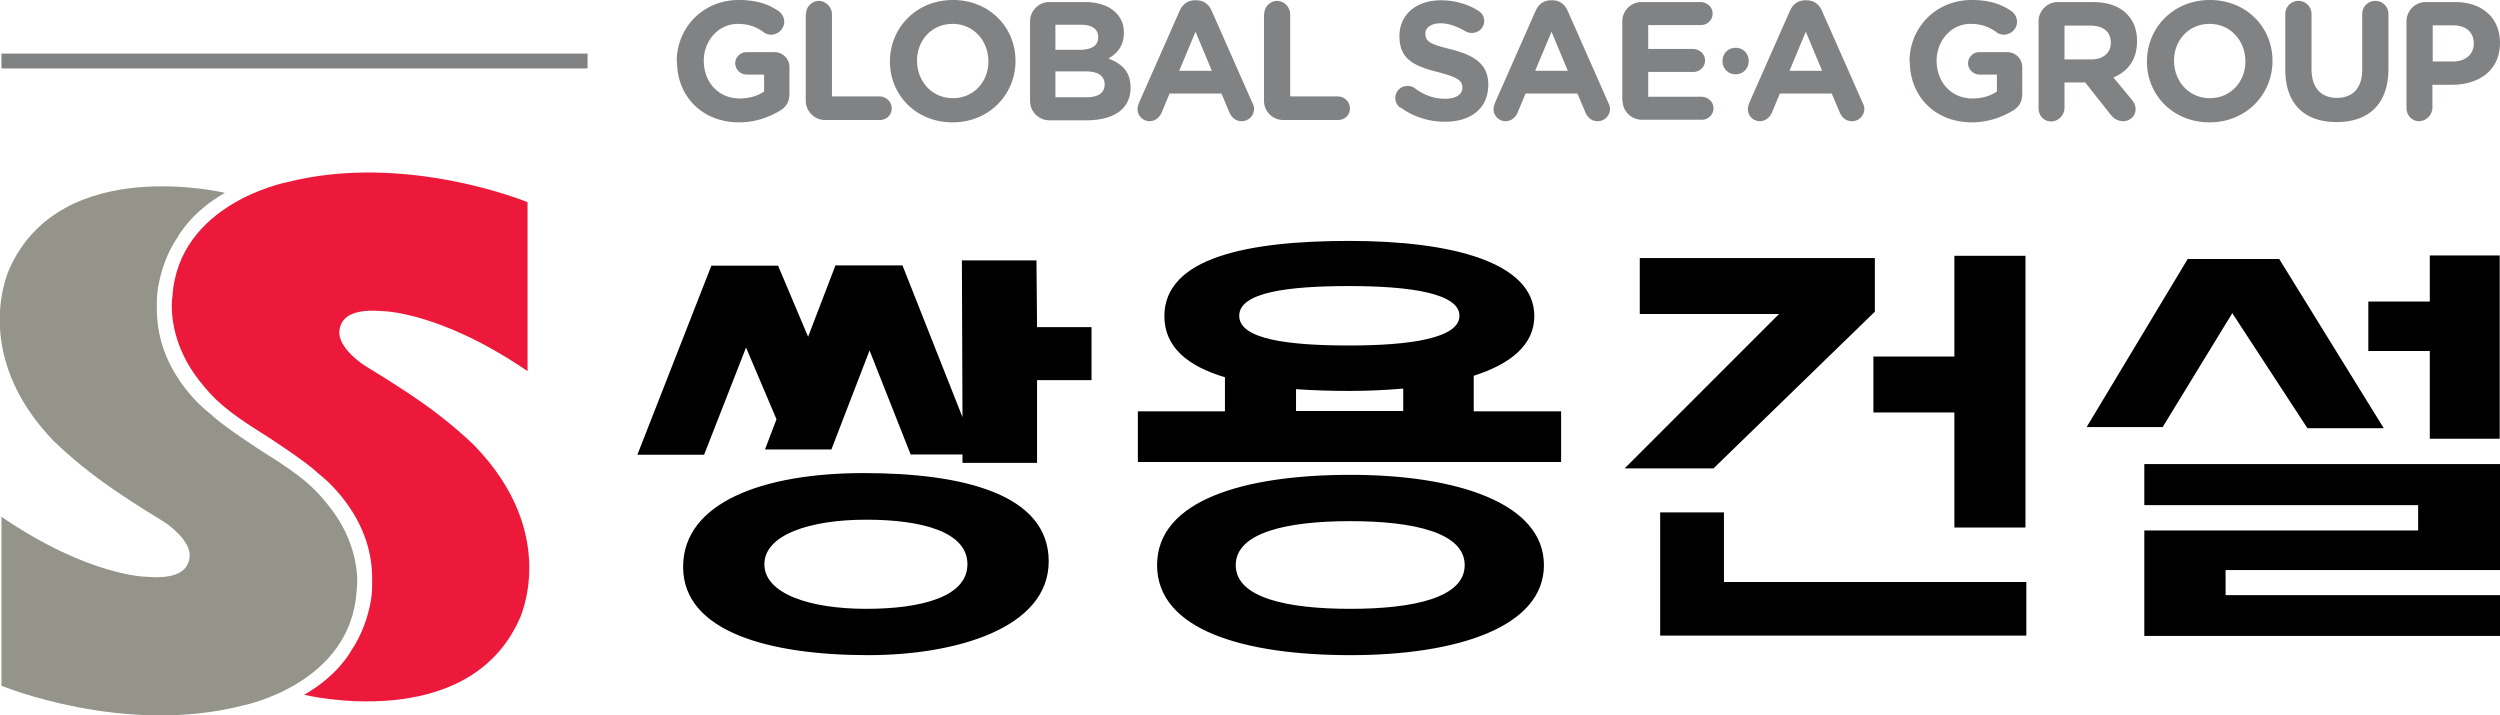
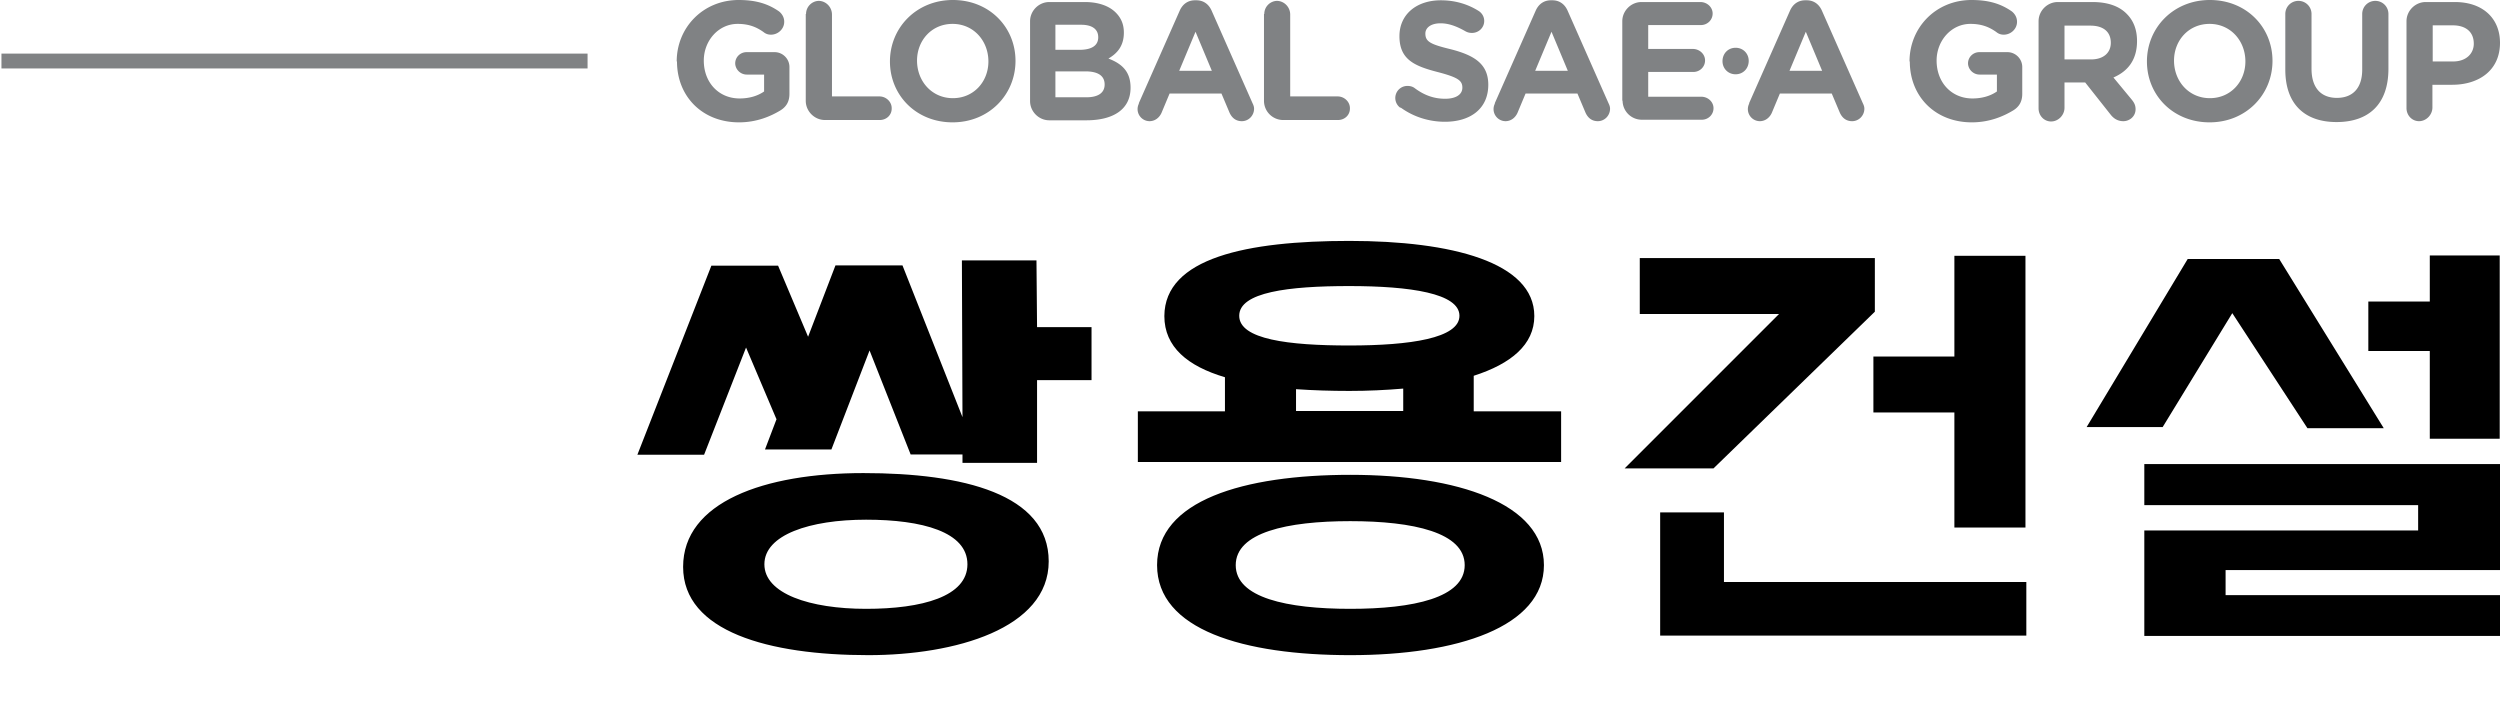
<svg xmlns="http://www.w3.org/2000/svg" viewBox="0 0 85.82 24.56">
  <g fill="#808284" fill-rule="evenodd">
    <path d="M23.23 2.11c0-1.16.9-2.11 2.13-2.11.61 0 1.02.14 1.38.39.09.07.19.2.18.38-.01.24-.23.43-.47.42a.38.38 0 0 1-.24-.09c-.24-.17-.5-.28-.89-.28-.65 0-1.16.57-1.16 1.26 0 .75.51 1.3 1.23 1.3.32 0 .61-.08.84-.24v-.58h-.59a.4.4 0 0 1-.4-.35c-.02-.23.16-.42.39-.42h.96c.28 0 .51.23.51.51v.92c0 .26-.1.44-.31.57-.33.2-.81.41-1.42.41-1.26 0-2.13-.89-2.13-2.09ZM27.67.48c0-.24.19-.44.43-.45.25 0 .46.21.46.47v2.81h1.63c.23 0 .43.19.42.42 0 .22-.18.39-.41.39h-1.88c-.36 0-.66-.3-.66-.66V.48ZM30.55 2.11c0-1.16.91-2.11 2.16-2.11s2.15.93 2.15 2.09c0 1.16-.91 2.11-2.16 2.11s-2.15-.93-2.15-2.09Zm3.38 0c0-.71-.51-1.29-1.23-1.29s-1.22.57-1.22 1.26c0 .71.51 1.29 1.23 1.29s1.22-.57 1.22-1.26ZM35.36.73c0-.36.3-.66.66-.66h1.22c.46 0 .83.13 1.06.36.19.19.28.41.28.69 0 .47-.24.72-.53.89.47.18.76.45.76 1 0 .75-.6 1.12-1.52 1.12h-1.27c-.36 0-.66-.3-.66-.66V.73Zm1.7.98c.39 0 .64-.13.64-.43 0-.28-.21-.43-.59-.43h-.88v.86h.82Zm.23 1.63c.39 0 .63-.14.63-.44 0-.28-.2-.45-.66-.45h-1.03v.89h1.06ZM39.09 3.55 40.5.36c.1-.22.28-.35.52-.35h.05c.24 0 .42.13.52.35L43 3.55c.03.06.05.12.05.18 0 .24-.19.43-.42.43-.21 0-.35-.12-.43-.31l-.27-.64h-1.78l-.28.67c-.08.17-.23.28-.41.28a.414.414 0 0 1-.36-.61Zm2.51-1.12-.56-1.34-.56 1.34h1.12ZM43.4.48c0-.24.19-.44.43-.45.25 0 .46.21.46.47v2.81h1.63c.23 0 .43.19.42.42 0 .22-.18.39-.41.39h-1.88a.66.66 0 0 1-.66-.66V.48ZM48.07 3.7a.414.414 0 0 1 .25-.75c.12 0 .2.04.25.08.31.23.64.36 1.04.36.36 0 .59-.14.59-.38s-.14-.35-.82-.53c-.82-.21-1.34-.43-1.34-1.24 0-.75.59-1.23 1.42-1.23.49 0 .92.13 1.29.36.1.06.2.18.2.35 0 .23-.19.41-.42.41-.09 0-.16-.02-.23-.06C50 .9 49.73.8 49.45.8c-.34 0-.52.16-.52.35 0 .28.17.37.87.54.82.21 1.29.51 1.29 1.22 0 .82-.61 1.27-1.49 1.27-.53 0-1.07-.16-1.52-.49ZM51.31 3.55 52.72.36c.1-.22.28-.35.52-.35h.05c.24 0 .42.13.52.35l1.41 3.19c.03.06.05.12.05.18 0 .24-.19.43-.42.43-.21 0-.35-.12-.43-.31l-.27-.64h-1.78l-.28.67c-.08.17-.23.28-.41.28a.414.414 0 0 1-.36-.61Zm2.51-1.12-.56-1.34-.56 1.34h1.12ZM55.69 3.46V.73c0-.36.3-.66.66-.66h2.02c.21 0 .4.15.42.36.02.24-.17.43-.4.43h-1.81v.82h1.53c.21 0 .4.15.42.36.02.24-.17.43-.4.43h-1.55v.85h1.82c.21 0 .4.15.42.36.02.24-.17.43-.4.43h-2.06a.66.66 0 0 1-.66-.66ZM59.58 1.64c.26 0 .45.2.45.45 0 .26-.19.46-.45.46s-.45-.2-.45-.45c0-.26.19-.46.45-.46ZM60.04 3.55 61.45.36c.1-.22.28-.35.52-.35h.05c.24 0 .42.13.52.35l1.41 3.19c.03.06.05.12.05.18 0 .24-.19.43-.42.43-.21 0-.35-.12-.43-.31l-.27-.64H61.1l-.28.67c-.08.17-.23.28-.41.28a.414.414 0 0 1-.36-.61Zm2.51-1.12-.56-1.34-.56 1.34h1.12ZM65.55 2.11c0-1.16.9-2.11 2.13-2.11.61 0 1.02.14 1.38.39.09.07.19.2.18.38-.01.24-.23.43-.47.42a.38.38 0 0 1-.24-.09c-.24-.17-.5-.28-.89-.28-.65 0-1.16.57-1.16 1.26 0 .75.51 1.3 1.23 1.3.32 0 .61-.08.84-.24v-.58h-.59a.4.4 0 0 1-.4-.35c-.02-.23.16-.42.39-.42h.96c.28 0 .51.23.51.51v.92c0 .26-.1.44-.31.57-.33.2-.81.41-1.42.41-1.26 0-2.13-.89-2.13-2.09ZM69.98.73c0-.36.3-.66.66-.66h1.19c.52 0 .92.14 1.18.41.23.23.35.54.35.93 0 .65-.32 1.04-.81 1.25l.62.75c.09.11.14.2.14.34 0 .25-.21.41-.42.41-.2 0-.34-.1-.44-.23l-.87-1.1h-.71v.87c0 .25-.21.47-.46.47-.24 0-.43-.2-.43-.45V.73Zm1.8 1.31c.43 0 .68-.23.68-.57 0-.39-.27-.59-.7-.59h-.89v1.16h.9ZM73.7 2.11C73.7.95 74.61 0 75.86 0s2.15.93 2.15 2.09c0 1.16-.91 2.11-2.16 2.11s-2.15-.93-2.15-2.09Zm3.38 0c0-.71-.51-1.29-1.23-1.29s-1.22.57-1.22 1.26c0 .71.51 1.29 1.23 1.29s1.22-.57 1.22-1.26ZM78.45 2.39V.48c0-.25.2-.45.45-.45s.45.2.45.45v1.88c0 .66.33 1 .87 1s.87-.33.87-.97V.48c0-.25.2-.45.45-.45s.45.2.45.45v1.88c0 1.23-.69 1.83-1.78 1.83s-1.76-.61-1.76-1.8ZM82.61.73c0-.36.3-.66.66-.66h1c.97 0 1.55.57 1.55 1.4 0 .95-.73 1.44-1.64 1.44h-.68v.78c0 .25-.21.47-.46.47-.24 0-.43-.2-.43-.45V.73Zm1.6 1.38c.45 0 .71-.27.71-.61 0-.41-.28-.63-.72-.63h-.69v1.24h.71Z" />
  </g>
  <path fill="#808284" d="M.05 1.84h20.12v.51H.05z" />
-   <path fill="#ed193a" fill-rule="evenodd" d="M16.29 15.3s-.42-.43-1.18-1.02c-.62-.49-1.55-1.1-2.59-1.73 0 0-.93-.59-.87-1.19.06-.57.61-.75 1.47-.68 0 0 1.97 0 4.99 2.06v-5.8s-4.19-1.73-8.28-.68c0 0-3.7.72-3.91 3.91 0 0-.25 1.39.91 2.88.49.63.9 1.04 2.29 1.9 0 0 1.4.9 1.79 1.29 0 0 1.76 1.27 1.86 3.41.01.33.02.71-.06 1.08-.09.46-.28 1.05-.65 1.6 0 0-.44.85-1.62 1.52 0 0 5.59 1.36 7.38-2.57 0 0 1.44-2.91-1.53-5.98Z" />
-   <path fill="#94948b" fill-rule="evenodd" d="M1.88 15.17s.42.43 1.18 1.02c.62.49 1.54 1.1 2.58 1.73 0 0 .93.6.87 1.2-.06.57-.61.75-1.47.68 0 0-1.97 0-4.99-2.06v5.8s4.19 1.73 8.28.68c0 0 3.7-.72 3.91-3.92 0 0 .25-1.39-.91-2.88-.49-.63-.9-1.04-2.29-1.9 0 0-1.4-.9-1.79-1.29 0 0-1.76-1.26-1.86-3.41-.01-.33-.02-.71.06-1.08.09-.45.27-1.05.65-1.6 0 0 .44-.85 1.62-1.52 0 0-5.59-1.35-7.38 2.57 0 0-1.44 2.91 1.53 5.98Z" />
  <g fill-rule="evenodd">
    <path d="m58.82 16.08 5.54-5.38V8.86h-8.07v1.92h4.78l-5.3 5.3h3.05zM67.09 18.11h2.44V8.78h-2.44v3.46h-2.78v1.92h2.78v3.95zM56.99 17.59v4.23h12.57v-1.84H59.18v-2.39h-2.19zM29.64 16.24c-3.42 0-6.19 1-6.19 3.22s2.94 3.03 6.36 3.03c2.97 0 6.19-.91 6.19-3.22s-2.94-3.03-6.36-3.03Zm.09 4.66c-1.93 0-3.49-.52-3.49-1.53s1.56-1.53 3.49-1.53 3.48.42 3.48 1.53-1.56 1.53-3.48 1.53ZM39.72 19.4c0 2.22 2.97 3.09 6.64 3.09S53 21.52 53 19.4s-2.97-3.1-6.64-3.1-6.64.88-6.64 3.1Zm10.56 0c0 1.12-1.76 1.5-3.93 1.5s-3.93-.38-3.93-1.5 1.76-1.51 3.93-1.51 3.93.39 3.93 1.51ZM53.59 14.12h-3V12.9c1.28-.41 2.08-1.07 2.08-2.05 0-1.85-2.84-2.58-6.35-2.58s-6.34.58-6.35 2.58c0 1.06.8 1.72 2.08 2.1v1.17h-2.99v1.74h14.53v-1.74Zm-7.27-4.3c2.09 0 3.78.25 3.78 1.02s-1.69 1.02-3.78 1.02-3.78-.21-3.78-1.02 1.69-1.02 3.78-1.02Zm-1.83 3.54c.58.04 1.19.06 1.83.06s1.26-.03 1.85-.08v.77h-3.68v-.75ZM37.47 11.23H35.6l-.02-2.29h-2.56l.02 5.38-2.06-5.21h-2.3l-.94 2.45-1.03-2.44h-2.29l-2.54 6.49h2.29l1.44-3.68 1.04 2.45h.01l-.4 1.05h2.28l1.31-3.4 1.41 3.57h1.78v.29h2.56v-2.84h1.87v-1.82zM76.63 10.75l2.58 3.95h2.62l-3.59-5.81H75.1l-3.47 5.77h2.61l2.39-3.91zM85.81 15.06V8.77h-2.4v1.58H81.3v1.7h2.11v3.01h2.4zM73.61 18.21v3.62h12.21v-1.4H76.4v-.86h9.42v-3.64H73.61v1.41h9.4v.87h-9.4z" />
  </g>
</svg>